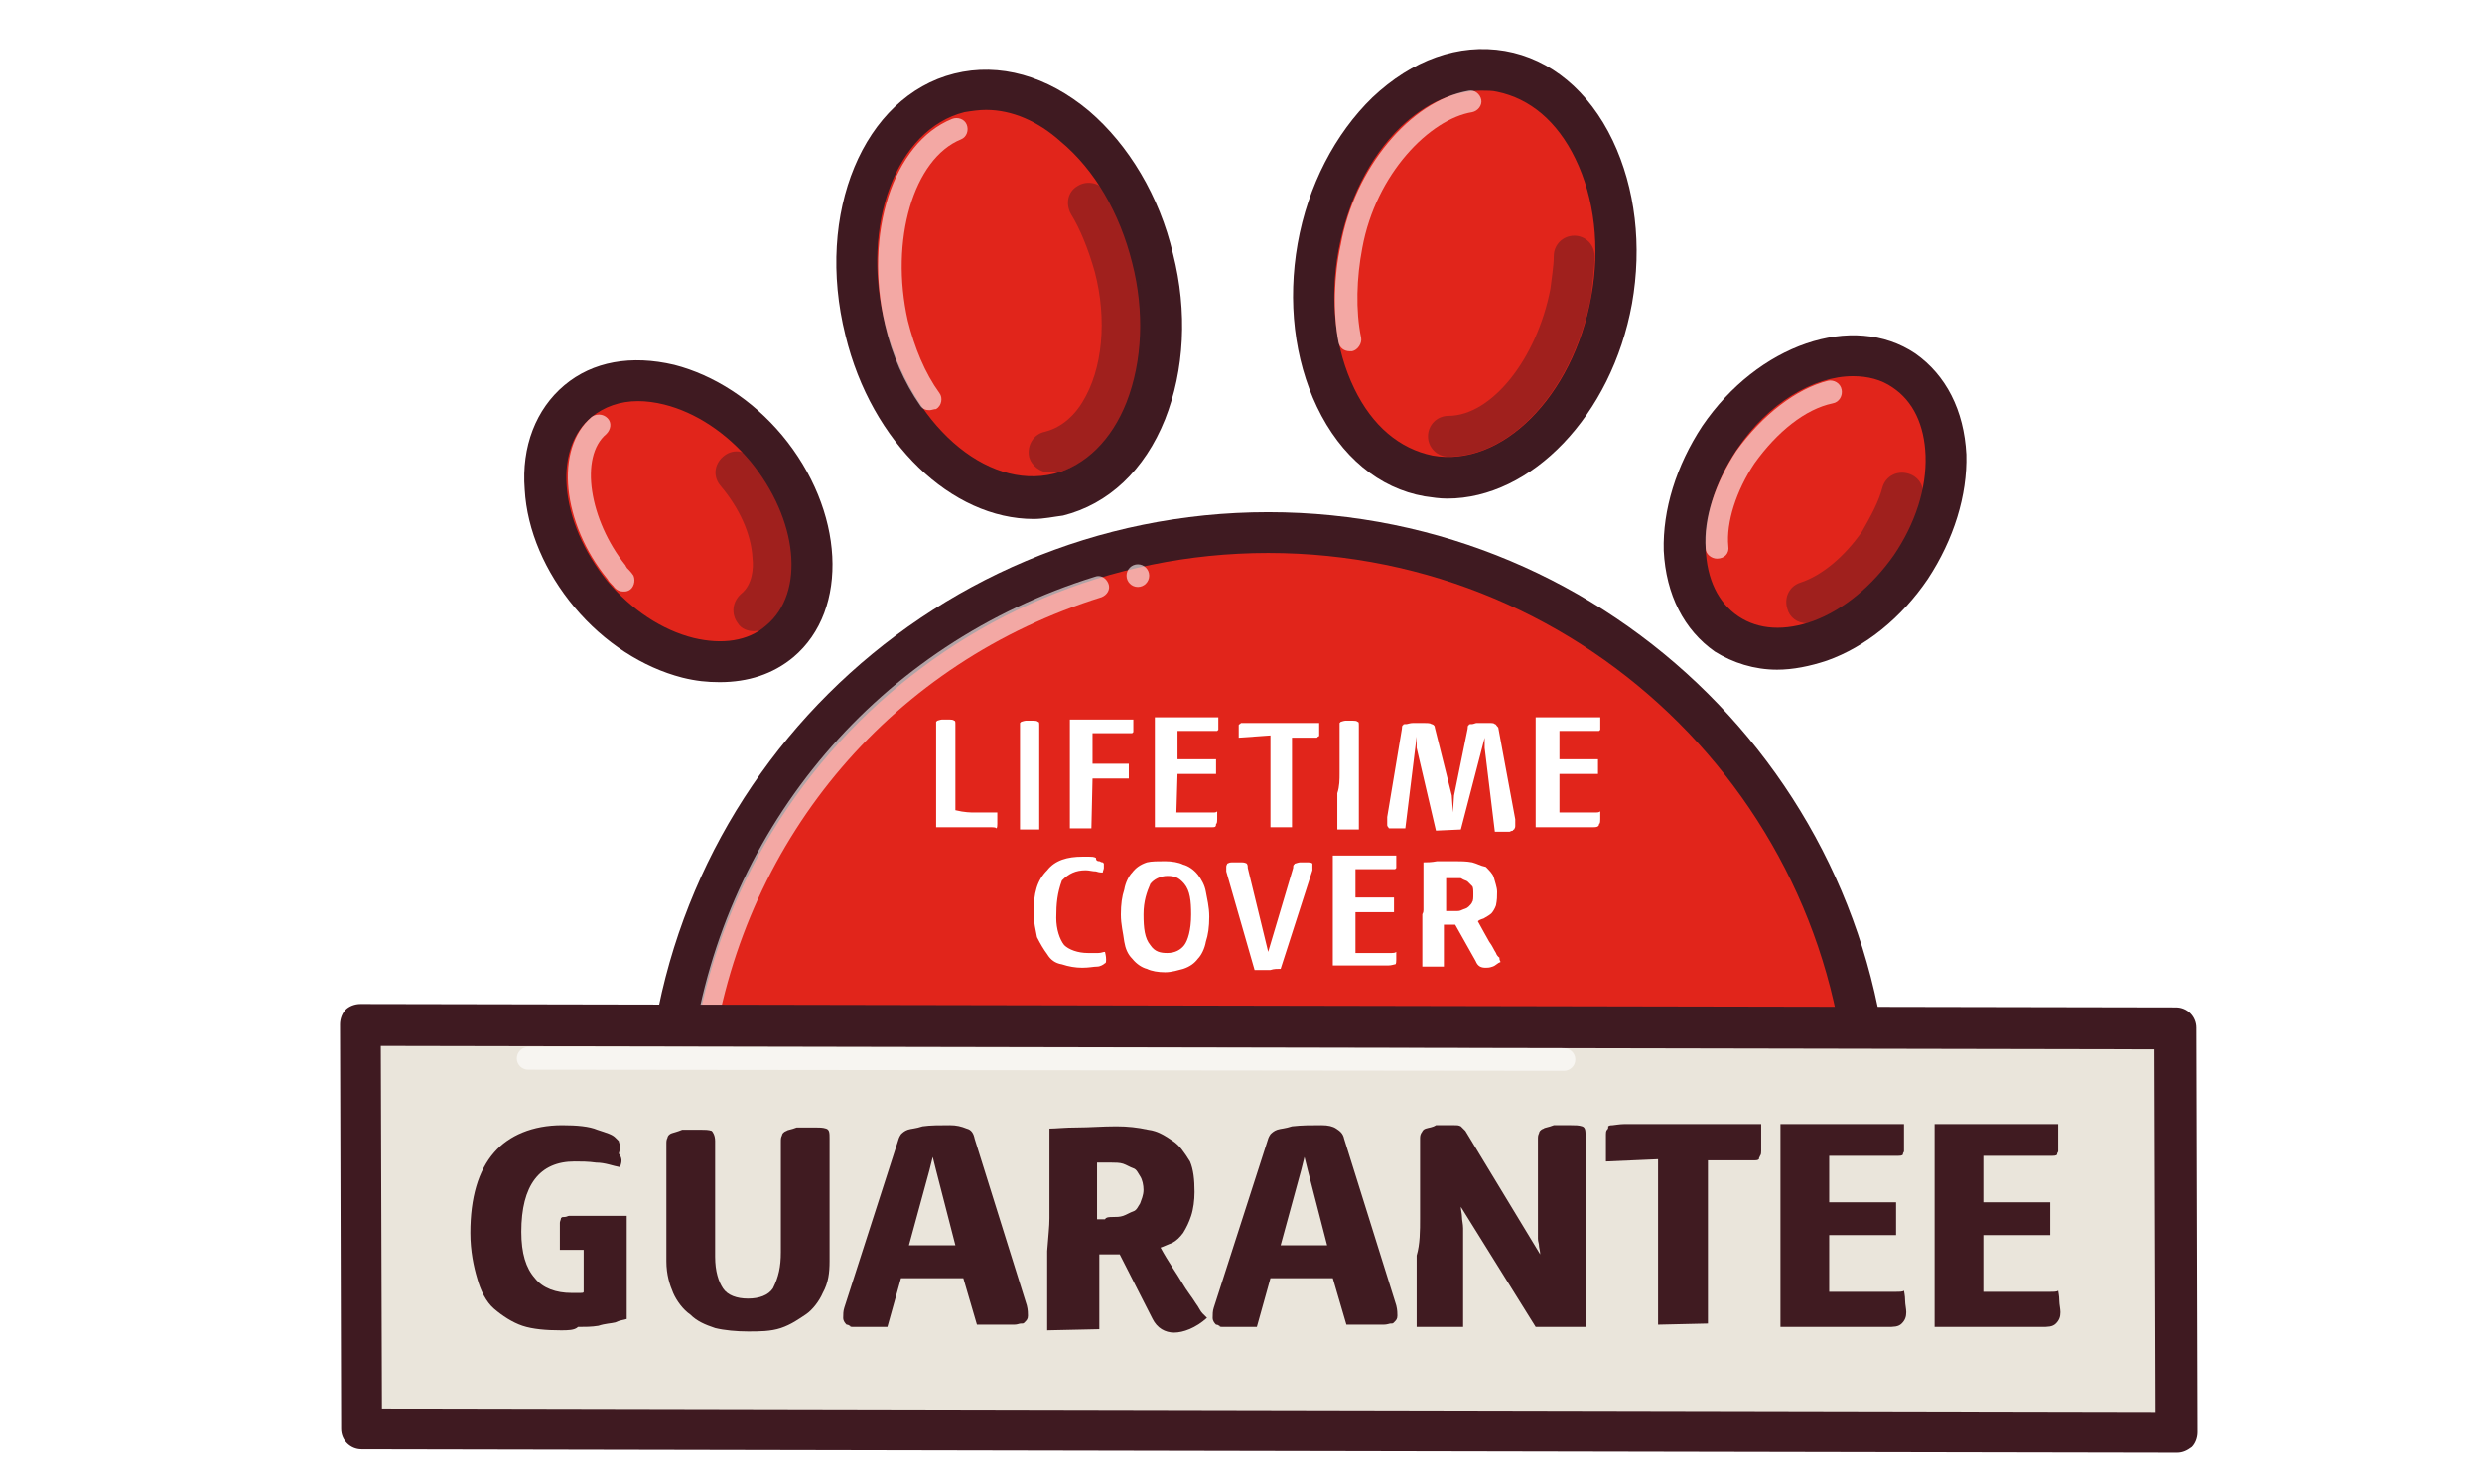
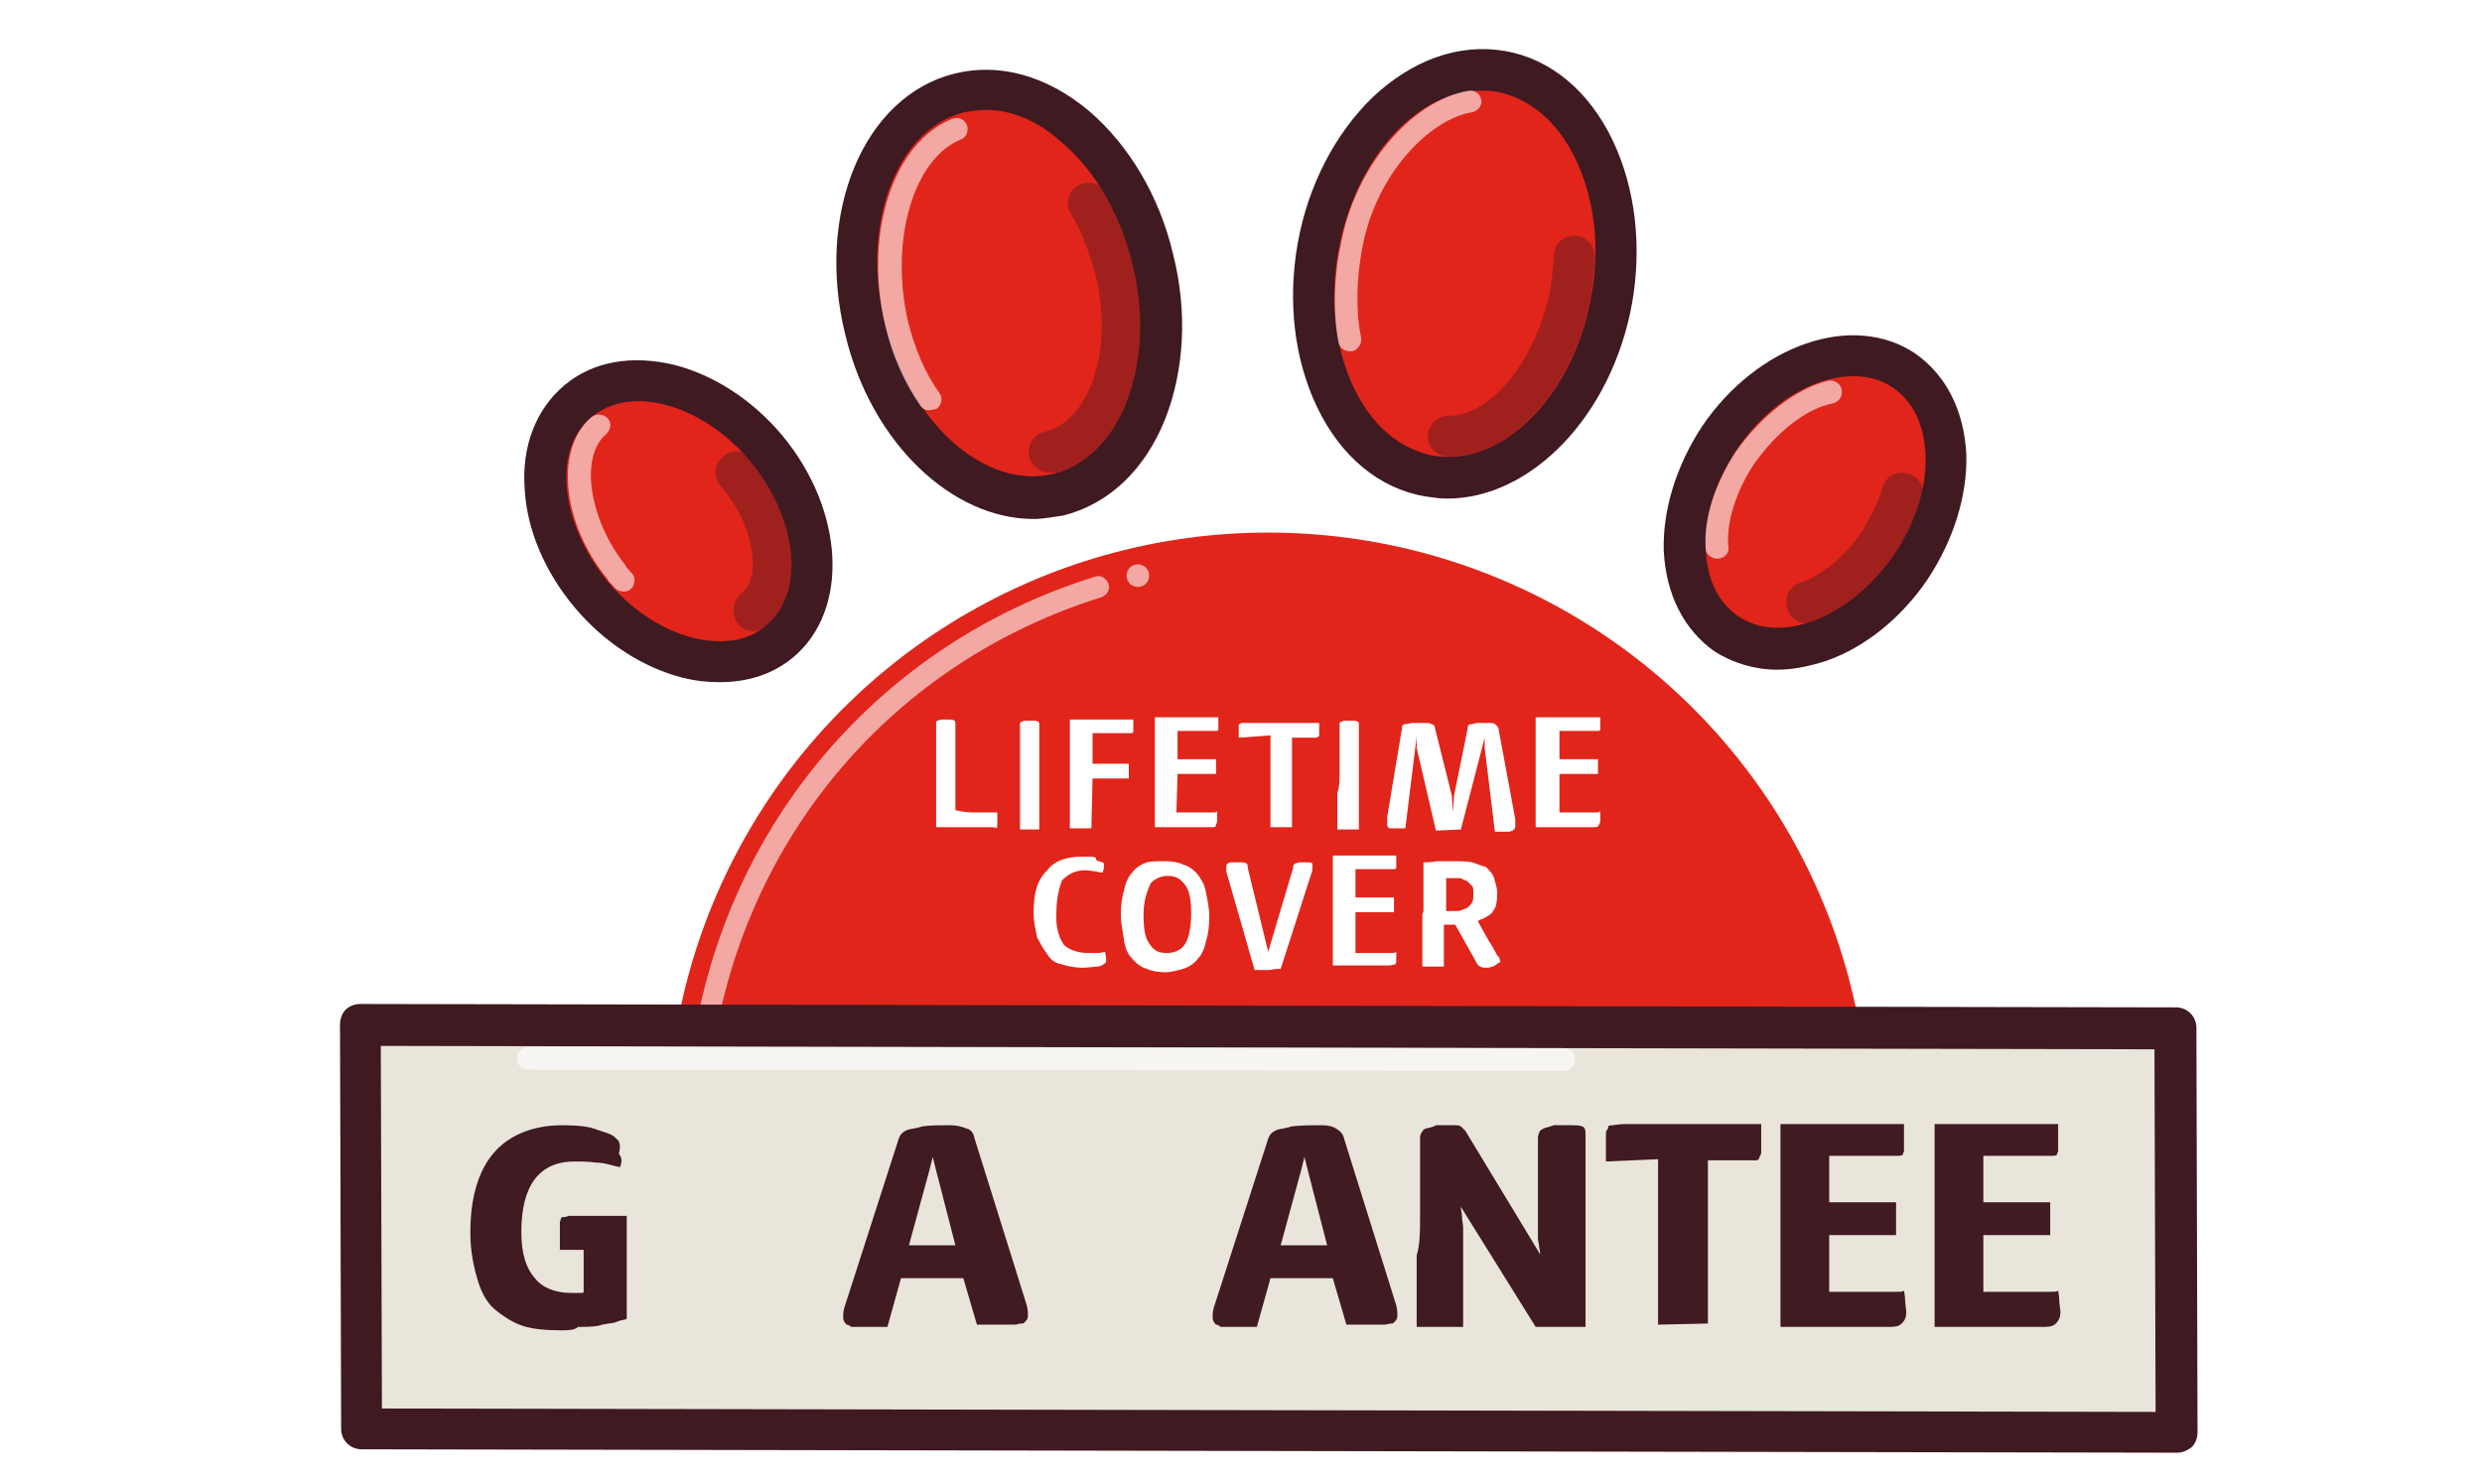
<svg xmlns="http://www.w3.org/2000/svg" xmlns:xlink="http://www.w3.org/1999/xlink" version="1.1" id="Layer_1" x="0px" y="0px" width="219px" height="131px" viewBox="0 0 219 131" style="enable-background:new 0 0 219 131;" xml:space="preserve">
  <style type="text/css">
	.st0{fill:#401B21;}
	.st1{fill:#E1251B;stroke:#3F1A21;stroke-width:2.478;stroke-linecap:round;stroke-linejoin:round;stroke-miterlimit:10;}
	.st2{fill:#E8E3D9;}
	
		.st3{opacity:0.6;fill:none;stroke:#FFFFFF;stroke-width:1.343;stroke-linecap:round;stroke-miterlimit:22.926;enable-background:new    ;}
	
		.st4{opacity:0.4;fill:none;stroke:#401B21;stroke-width:2.478;stroke-linecap:round;stroke-linejoin:round;stroke-miterlimit:22.926;enable-background:new    ;}
	.st5{opacity:0.6;fill:#FFFFFF;enable-background:new    ;}
	.st6{fill:#3F1A21;}
	.st7{fill:none;stroke:#3F1A21;stroke-width:2.478;stroke-linecap:round;stroke-linejoin:round;stroke-miterlimit:10;}
	.st8{fill:#BA8750;stroke:#401B21;stroke-width:2.478;stroke-linecap:round;stroke-linejoin:round;stroke-miterlimit:10;}
	.st9{fill:#96CC7A;stroke:#3F1A21;stroke-width:2.478;stroke-linecap:round;stroke-linejoin:round;stroke-miterlimit:22.926;}
	.st10{fill:#96CC7A;}
	.st11{fill:none;stroke:#3F1A21;stroke-width:2.478;stroke-linecap:round;stroke-linejoin:round;stroke-miterlimit:22.926;}
	.st12{fill:#DCD4C6;stroke:#401B21;stroke-width:2.478;stroke-linecap:round;stroke-linejoin:round;stroke-miterlimit:22.926;}
	.st13{fill:#E1251B;stroke:#3F1A21;stroke-width:2.692;stroke-linejoin:round;stroke-miterlimit:10;}
	
		.st14{opacity:0.6;fill:none;stroke:#FFFFFF;stroke-width:1.343;stroke-linecap:round;stroke-linejoin:round;stroke-miterlimit:10;enable-background:new    ;}
	.st15{fill:#BAB6B7;stroke:#3F1A21;stroke-width:2.478;stroke-linecap:round;stroke-linejoin:round;stroke-miterlimit:10;}
	
		.st16{opacity:0.4;fill:none;stroke:#401B21;stroke-width:2.478;stroke-linecap:round;stroke-miterlimit:22.926;enable-background:new    ;}
	.st17{fill:#FFFFFF;}
	.st18{fill:#E1251B;stroke:#3F1A21;stroke-width:2.478;stroke-linejoin:round;stroke-miterlimit:10;}
	.st19{fill:#E1251B;stroke:#3F1A21;stroke-width:2.478;stroke-linecap:round;stroke-linejoin:round;stroke-miterlimit:10;}
	
		.st20{opacity:0.6;fill:none;stroke:#FFFFFF;stroke-width:2.478;stroke-linecap:round;stroke-linejoin:round;stroke-miterlimit:10;enable-background:new    ;}
	.st21{fill:#E8E3D9;stroke:#3F1A21;stroke-width:2.478;stroke-linecap:round;stroke-linejoin:round;stroke-miterlimit:10;}
	.st22{opacity:0.4;}
	.st23{fill:none;stroke:#231F20;stroke-width:2.478;stroke-linecap:round;stroke-linejoin:round;stroke-miterlimit:10;}
	.st24{fill:none;stroke:#3F1A21;stroke-width:2.478;stroke-linecap:round;stroke-linejoin:round;stroke-miterlimit:10;}
	
		.st25{opacity:0.6;fill:none;stroke:#FFFFFF;stroke-width:1.343;stroke-linecap:round;stroke-linejoin:round;stroke-miterlimit:22.926;enable-background:new    ;}
	.st26{fill:#E1DACD;stroke:#401B21;stroke-width:2.478;stroke-linejoin:round;stroke-miterlimit:10;}
	.st27{fill:#AC1B23;}
	.st28{fill:#3B2224;}
	.st29{fill:#71706D;}
	.st30{fill:#E1251B;}
	.st31{opacity:0.4;fill:#3C2225;enable-background:new    ;}
	.st32{fill:#BF8746;}
	.st33{opacity:0.4;fill:#401B21;enable-background:new    ;}
	.st34{fill:#231F20;}
	.st35{fill:#3F1B22;}
	.st36{fill:#D4D5D4;}
	.st37{opacity:0.6;}
	.st38{fill:#0E4E95;}
	.st39{clip-path:url(#SVGID_3_);fill:#0E4E95;}
	
		.st40{opacity:0.6;fill:none;stroke:#FFFFFF;stroke-width:1.2;stroke-linecap:round;stroke-linejoin:round;stroke-miterlimit:22.926;enable-background:new    ;}
	.st41{fill:#3E1A21;}
	.st42{fill:#AC212E;}
	.st43{fill:#C2B59B;}
	.st44{fill:#DE2626;}
	.st45{fill:#3F1B21;}
	.st46{fill:#ECADAC;}
	.st47{fill:#AE9496;}
	.st48{fill:#8F191B;}
	.st49{fill:#E02826;}
	.st50{fill:#AC222E;}
	.st51{fill:#EDADAC;}
	.st52{fill:#AD9397;}
	.st53{fill:#AD9498;}
	.st54{fill:#8F191C;}
	.st55{fill:#401B22;}
	.st56{fill:#401C23;}
	.st57{fill:#DE2726;}
	.st58{fill:#E8E4D9;}
	.st59{fill:#EDAEAD;}
	.st60{fill:#AE9497;}
	.st61{fill:#91191C;}
	.st62{fill:url(#Border_Stroke_2_);}
	.st63{fill-rule:evenodd;clip-rule:evenodd;fill:url(#Border_2_);}
	.st64{fill-rule:evenodd;clip-rule:evenodd;fill:#E0C987;fill-opacity:0.1;}
	.st65{fill:url(#SVGID_4_);}
	.st66{fill:#FFF2AB;fill-opacity:0.35;}
	.st67{fill-rule:evenodd;clip-rule:evenodd;fill:#FFFFFF;fill-opacity:0.15;}
	.st68{fill:#CDB577;}
	.st69{fill-rule:evenodd;clip-rule:evenodd;fill:#FFF9E1;}
	.st70{fill-rule:evenodd;clip-rule:evenodd;fill:#338C42;}
	.st71{fill-rule:evenodd;clip-rule:evenodd;fill:url(#SVGID_6_);}
	.st72{fill-rule:evenodd;clip-rule:evenodd;fill:url(#SVGID_7_);}
	.st73{fill-rule:evenodd;clip-rule:evenodd;fill:#38B449;}
	.st74{fill:#FFF9E1;}
	.st75{fill:#1F1B11;}
	.st76{fill:#CEB896;}
	.st77{fill:#BAB6B7;}
	.st78{fill:#AC212E;stroke:#3F1A21;stroke-width:2.478;stroke-linecap:round;stroke-linejoin:round;stroke-miterlimit:10;}
	.st79{fill-rule:evenodd;clip-rule:evenodd;fill:#3F1A21;}
	.st80{fill:#C1B49A;stroke:#401B21;stroke-width:2.478;stroke-linecap:round;stroke-linejoin:round;stroke-miterlimit:22.926;}
	.st81{opacity:0.7;}
	.st82{fill:none;stroke:#FFFFFF;stroke-width:1.343;stroke-linecap:round;stroke-linejoin:round;stroke-miterlimit:22.926;}
	
		.st83{opacity:0.4;fill:none;stroke:#3F1A21;stroke-width:2.478;stroke-linecap:round;stroke-linejoin:round;stroke-miterlimit:10;enable-background:new    ;}
	.st84{fill:#AC212E;stroke:#3F1A21;stroke-width:2.478;stroke-linecap:round;stroke-linejoin:round;stroke-miterlimit:10;}
	.st85{fill:none;stroke:#FFFFFF;stroke-width:1.343;stroke-linecap:round;stroke-miterlimit:22.926;}
	.st86{fill:none;stroke:#401B21;stroke-width:2.478;stroke-linecap:round;stroke-linejoin:round;stroke-miterlimit:22.926;}
	.st87{fill:#BAB6B7;stroke:#3F1A21;stroke-width:2.478;stroke-linecap:round;stroke-linejoin:round;stroke-miterlimit:10;}
	.st88{opacity:0.5;clip-path:url(#SVGID_9_);fill:#2FBEEA;enable-background:new    ;}
	.st89{fill:#C1B49A;}
	.st90{opacity:0.4;fill:#3F1A21;enable-background:new    ;}
	.st91{fill:#F4CF35;}
	.st92{fill:#BA8750;}
	.st93{fill:#F7941D;}
	.st94{fill:#666666;}
	.st95{fill:#535050;}
	.st96{fill:none;}
	.st97{fill:#E1251B;stroke:#401B21;stroke-width:2.478;stroke-miterlimit:10;}
	.st98{fill:none;stroke:#401B21;stroke-width:2.478;stroke-linecap:round;stroke-linejoin:round;stroke-miterlimit:10;}
	
		.st99{clip-path:url(#SVGID_11_);fill:none;stroke:#FFFFFF;stroke-width:2.1;stroke-linecap:round;stroke-linejoin:round;stroke-miterlimit:22.926;}
	
		.st100{clip-path:url(#SVGID_13_);fill:none;stroke:#FFFFFF;stroke-width:2.1;stroke-linecap:round;stroke-linejoin:round;stroke-miterlimit:22.926;}
	
		.st101{clip-path:url(#SVGID_15_);fill:none;stroke:#FFFFFF;stroke-width:2.1;stroke-linecap:round;stroke-linejoin:round;stroke-miterlimit:22.926;}
	
		.st102{clip-path:url(#SVGID_17_);fill:none;stroke:#FFFFFF;stroke-width:2.1;stroke-linecap:round;stroke-linejoin:round;stroke-miterlimit:22.926;}
	
		.st103{clip-path:url(#SVGID_19_);fill:none;stroke:#FFFFFF;stroke-width:2.1;stroke-linecap:round;stroke-linejoin:round;stroke-miterlimit:22.926;}
	
		.st104{clip-path:url(#SVGID_21_);fill:none;stroke:#401B21;stroke-width:2.478;stroke-linecap:round;stroke-linejoin:round;stroke-miterlimit:22.926;}
	
		.st105{clip-path:url(#SVGID_23_);fill:none;stroke:#401B21;stroke-width:2.478;stroke-linecap:round;stroke-linejoin:round;stroke-miterlimit:22.926;}
	
		.st106{clip-path:url(#SVGID_25_);fill:none;stroke:#401B21;stroke-width:2.478;stroke-linecap:round;stroke-linejoin:round;stroke-miterlimit:22.926;}
	
		.st107{clip-path:url(#SVGID_27_);fill:none;stroke:#401B21;stroke-width:2.478;stroke-linecap:round;stroke-linejoin:round;stroke-miterlimit:22.926;}
	
		.st108{opacity:0.4;fill:none;stroke:#401B21;stroke-width:2.478;stroke-linecap:round;stroke-miterlimit:10;enable-background:new    ;}
	.st109{fill:#E8E3D9;stroke:#401B21;stroke-width:2.478;stroke-linecap:round;stroke-linejoin:round;stroke-miterlimit:10;}
	.st110{fill:#DF2926;}
	.st111{fill:#B9B6B7;}
	.st112{fill:#3E1920;}
	.st113{fill:#E7E2D8;}
	.st114{clip-path:url(#SVGID_29_);}
	.st115{fill:#EAE5DB;}
	.st116{clip-path:url(#SVGID_31_);fill:#FFFFFF;}
	.st117{clip-path:url(#SVGID_33_);fill:#3F1A21;}
	.st118{clip-path:url(#SVGID_35_);}
	
		.st119{opacity:0.6;fill:none;stroke:#FFFFFF;stroke-width:1.5;stroke-linecap:round;stroke-linejoin:round;stroke-miterlimit:3.999;enable-background:new    ;}
	.st120{clip-path:url(#SVGID_37_);}
	.st121{fill:#1B1012;}
	.st122{opacity:0.6;fill:#3F1A21;enable-background:new    ;}
	.st123{fill:url(#Border_Stroke_3_);}
	.st124{fill-rule:evenodd;clip-rule:evenodd;fill:url(#Border_3_);}
	.st125{fill:url(#SVGID_38_);}
	.st126{fill-rule:evenodd;clip-rule:evenodd;fill:url(#SVGID_39_);}
	.st127{fill-rule:evenodd;clip-rule:evenodd;fill:url(#SVGID_40_);}
	.st128{fill:#E2261D;}
	.st129{fill:#676766;}
	.st130{fill:#E1DACE;}
	.st131{fill:#211F1F;}
	.st132{fill:#45121A;}
	.st133{opacity:0.3;fill:#FFFFFF;enable-background:new    ;}
	.st134{fill:#E01A22;}
	.st135{fill:#C1B499;}
	.st136{fill:#3F1B20;}
	.st137{fill:#F39322;}
	.st138{fill:#3E3238;}
	.st139{fill:#ADADAE;}
	.st140{fill:#FF9300;}
	.st141{opacity:0.6;fill:#E9E5DA;enable-background:new    ;}
	.st142{opacity:0.8;fill:#E9E5DA;enable-background:new    ;}
	.st143{fill:#373737;}
	.st144{opacity:0.4;fill:#3F1B21;enable-background:new    ;}
	.st145{filter:url(#Adobe_OpacityMaskFilter);}
	.st146{fill-rule:evenodd;clip-rule:evenodd;fill:#FFFFFF;}
	.st147{mask:url(#mask-2_2_);fill:#FFFFFE;}
	.st148{filter:url(#Adobe_OpacityMaskFilter_1_);}
	.st149{mask:url(#mask-4_2_);fill:#007CC2;}
	.st150{fill:#104D92;}
	.st151{filter:url(#Adobe_OpacityMaskFilter_2_);}
	.st152{mask:url(#mask-2_1_);fill:#FFFFFE;}
	.st153{filter:url(#Adobe_OpacityMaskFilter_3_);}
	.st154{mask:url(#mask-4_1_);fill:#007CC2;}
	.st155{fill-rule:evenodd;clip-rule:evenodd;fill:#007CC2;}
	.st156{fill-rule:evenodd;clip-rule:evenodd;fill:#0F4B91;}
</style>
  <g>
    <g>
      <defs>
        <polygon id="SVGID_28_" points="183.4,105.6 35.7,106.1 35.7,43.3 183.4,42.9    " />
      </defs>
      <clipPath id="SVGID_3_">
        <use xlink:href="#SVGID_28_" style="overflow:visible;" />
      </clipPath>
      <g style="clip-path:url(#SVGID_3_);">
        <g>
          <ellipse class="st30" cx="111.9" cy="99.9" rx="53" ry="52.9" />
-           <path class="st6" d="M111.9,154.6c-30.3,0-54.9-24.5-54.9-54.7s24.6-54.7,54.9-54.7s54.9,24.5,54.9,54.7      S142.2,154.6,111.9,154.6z M111.9,48.8c-28.2,0-51.2,22.9-51.2,51.1c0,28.2,23,51.1,51.2,51.1s51.2-22.9,51.2-51.1      C163.1,71.7,140.2,48.8,111.9,48.8z" />
        </g>
        <path class="st5" d="M62,93.6c0,0-0.1,0-0.1,0c-0.5-0.1-0.9-0.6-0.8-1.1C64,72.8,77.6,56.8,96.6,50.9c0.5-0.2,1,0.1,1.2,0.6     c0.2,0.5-0.1,1-0.6,1.2c-18.3,5.7-31.4,21-34.3,40.1C62.8,93.3,62.4,93.6,62,93.6z" />
        <path class="st33" d="M111.6,151c-10.3,0-20.3-3-28.8-8.7c-0.8-0.5-1-1.6-0.5-2.4c0.5-0.8,1.6-1,2.4-0.5c8,5.3,17.2,8.1,26.9,8.1     c26.6,0,48.2-21.4,48.2-47.8c0-1,0.8-1.7,1.7-1.7s1.7,0.8,1.7,1.7C163.3,128,140.1,151,111.6,151z" />
        <g>
          <circle class="st5" cx="100.4" cy="50.8" r="1" />
        </g>
      </g>
    </g>
  </g>
  <g>
    <path class="st17" d="M86,71.7c0.4,0,0.7,0,1,0c0.3,0,0.4,0,0.6,0c0.1,0,0.3,0,0.4,0c0,0.1,0,0.1,0,0.4c0,0.1,0,0.3,0,0.6   c0,0.1,0,0.4-0.1,0.4c0-0.1-0.3-0.1-0.6-0.1h-4.7c0-0.1,0-0.3,0-0.7c0-0.4,0-0.7,0-1.3c0-0.4,0-1,0-1.6c0-0.6,0-1.2,0-1.8   c0-0.7,0-1.5,0-2.1c0-0.6,0-1.2,0-1.5c0-0.1,0-0.3,0-0.3l0.1-0.1c0,0,0.3-0.1,0.4-0.1s0.4,0,0.7,0c0.1,0,0.3,0,0.4,0.1   c0.1,0,0.1,0.1,0.1,0.4v7.5C85.1,71.7,85.7,71.7,86,71.7z" />
    <path class="st17" d="M90,68.2c0-0.3,0-0.7,0-1.2c0-0.4,0-0.7,0-1.2c0-0.3,0-0.7,0-1c0-0.3,0-0.6,0-0.7c0-0.1,0-0.3,0-0.3l0.1-0.1   c0,0,0.3-0.1,0.4-0.1c0.1,0,0.4,0,0.7,0c0.1,0,0.3,0,0.4,0.1c0.1,0,0.1,0.1,0.1,0.4c0,0.3,0,0.6,0,0.9c0,0.4,0,0.7,0,1.2   c0,0.4,0,0.9,0,1.2c0,0.4,0,0.7,0,1.2v4.6H90c0-0.6,0-1,0-1.6c0-0.4,0-1,0-1.6C90,69.4,90,68.8,90,68.2z" />
    <path class="st17" d="M96.3,73.1h-1.9c0-0.7,0-1.5,0-2.1c0-0.3,0-0.6,0-0.9c0-0.3,0-0.6,0-0.9c0-0.3,0-0.6,0-0.7c0-0.3,0-0.4,0-0.6   c0-1.2,0-2.2,0-2.9s0-1.2,0-1.5h5.6c0,0.3,0,0.4,0,0.6c0,0.1,0,0.3,0,0.3c0,0.1,0,0.1,0,0.1v0.1l-0.1,0.1c-0.1,0-0.1,0-0.4,0h-3.1   v2.7h3.2v1.3h-3.2L96.3,73.1z" />
    <path class="st17" d="M103.8,71.7c0.6,0,1.2,0,1.6,0c0.4,0,0.7,0,1,0c0.3,0,0.4,0,0.6,0s0.3,0,0.4-0.1c0,0.1,0,0.1,0,0.3   c0,0.1,0,0.3,0,0.4c0,0.1,0,0.4-0.1,0.4c0,0.3-0.1,0.3-0.4,0.3h-5c0-0.7,0-1.5,0-2.1c0-0.3,0-0.6,0-0.9c0-0.3,0-0.6,0-0.9   c0-0.3,0-0.6,0-0.7s0-0.4,0-0.6c0-0.6,0-1,0-1.5c0-0.4,0-0.7,0-1.2c0-0.3,0-0.6,0-0.9c0-0.3,0-0.6,0-0.9h5.6c0,0.3,0,0.4,0,0.6   c0,0.1,0,0.3,0,0.3c0,0.1,0,0.1,0,0.1v0.1l-0.1,0.1c-0.1,0-0.1,0-0.4,0h-3.1v2.5h3.4v1.3h-3.4L103.8,71.7z" />
    <path class="st17" d="M109.3,65.1c0-0.3,0-0.4,0-0.6c0-0.1,0-0.3,0-0.4c0-0.1,0-0.1,0-0.1s0-0.1,0.1-0.1l0.1-0.1c0.1,0,0.3,0,0.4,0   h6.5c0,0.3,0,0.4,0,0.6c0,0.1,0,0.3,0,0.4c0,0.1,0,0.1,0,0.1s0,0.1-0.1,0.1l-0.1,0.1c-0.1,0-0.3,0-0.4,0H114c0,0.7,0,1.3,0,1.9   c0,0.6,0,1.2,0,1.9s0,1.3,0,1.9c0,0.7,0,1.5,0,2.2h-1.9c0-1.6,0-3.2,0-4.6s0-2.5,0-3.5L109.3,65.1z" />
    <path class="st17" d="M118.2,68.2c0-0.3,0-0.7,0-1.2c0-0.4,0-0.7,0-1.2c0-0.3,0-0.7,0-1c0-0.3,0-0.6,0-0.7c0-0.1,0-0.3,0-0.3   l0.1-0.1c0,0,0.3-0.1,0.4-0.1c0.1,0,0.4,0,0.7,0c0.1,0,0.3,0,0.4,0.1c0.1,0,0.1,0.1,0.1,0.4c0,0.3,0,0.6,0,0.9c0,0.4,0,0.7,0,1.2   c0,0.4,0,0.9,0,1.2c0,0.4,0,0.7,0,1.2v4.6h-1.9c0-0.6,0-1,0-1.6c0-0.4,0-1,0-1.6C118.2,69.4,118.2,68.8,118.2,68.2z" />
    <path class="st17" d="M128.9,73.2l-2.2,0.1L125,66v-1l-1,8.1c-0.3,0-0.6,0-0.7,0c-0.1,0-0.3,0-0.4,0c-0.1,0-0.1,0-0.3,0   c0,0-0.1,0-0.1-0.1c-0.1-0.1-0.1-0.1-0.1-0.3c0-0.1,0-0.3,0-0.6l1.3-7.8c0-0.1,0-0.3,0.1-0.3c0-0.1,0.1-0.1,0.3-0.1   c0.1,0,0.3-0.1,0.6-0.1c0.1,0,0.4,0,0.9,0c0.3,0,0.6,0,0.7,0.1c0.1,0,0.3,0.1,0.3,0.3l1.5,6l0.1,1.5l0.1-1.5l1.2-5.9   c0-0.1,0-0.3,0.1-0.3c0-0.1,0.1-0.1,0.3-0.1c0.1,0,0.3-0.1,0.4-0.1s0.4,0,0.9,0s0.6,0,0.7,0.1c0.1,0,0.1,0.1,0.3,0.3l1.5,8.1   c0,0.3,0,0.4,0,0.6c0,0.1,0,0.1-0.1,0.3c0,0-0.1,0-0.1,0.1c0,0-0.1,0-0.3,0.1c-0.1,0-0.3,0-0.4,0s-0.4,0-0.9,0l-0.9-7.4v-0.9   L128.9,73.2z" />
    <path class="st17" d="M137.6,71.7c0.6,0,1.2,0,1.6,0s0.7,0,1,0s0.4,0,0.6,0c0.1,0,0.3,0,0.4-0.1c0,0.1,0,0.1,0,0.3   c0,0.1,0,0.3,0,0.4c0,0.1,0,0.4-0.1,0.4c0,0.3-0.3,0.3-0.6,0.3h-5c0-0.7,0-1.5,0-2.1c0-0.3,0-0.6,0-0.9c0-0.3,0-0.6,0-0.9   c0-0.3,0-0.6,0-0.7s0-0.4,0-0.6c0-0.6,0-1,0-1.5c0-0.4,0-0.7,0-1.2c0-0.3,0-0.6,0-0.9c0-0.3,0-0.6,0-0.9h5.7c0,0.3,0,0.4,0,0.6   c0,0.1,0,0.3,0,0.3c0,0.1,0,0.1,0,0.1v0.1l-0.1,0.1c-0.1,0-0.1,0-0.4,0h-3.1v2.5h3.4v1.3h-3.4V71.7z" />
  </g>
  <g>
    <path class="st17" d="M93.2,81c0,1,0.3,1.9,0.7,2.4c0.4,0.4,1.2,0.7,2.1,0.7c0.3,0,0.6,0,0.9,0s0.4-0.1,0.6-0.1   c0.1,0.4,0.1,0.6,0.1,0.7s0,0.3-0.1,0.3c-0.1,0.1-0.4,0.3-0.7,0.3c-0.3,0-0.7,0.1-1.3,0.1c-0.6,0-1.2-0.1-1.8-0.3   c-0.6-0.1-1-0.4-1.3-0.9c-0.3-0.4-0.6-0.9-0.9-1.5c-0.1-0.6-0.3-1.3-0.3-2.1c0-1.8,0.3-2.9,1.2-3.8c0.7-0.9,1.8-1.2,3.1-1.2   c0.3,0,0.4,0,0.6,0s0.4,0,0.6,0.1C96.7,76,96.9,76,97,76c0.1,0,0.1,0.1,0.3,0.1l0.1,0.1v0.1c0,0,0,0.1,0,0.3c0,0.1-0.1,0.3-0.1,0.4   c-0.1,0-0.3,0-0.6-0.1c-0.3,0-0.6-0.1-0.9-0.1c-0.9,0-1.5,0.3-2.1,0.9C93.3,78.8,93.2,79.7,93.2,81z" />
    <path class="st17" d="M98.9,80.7c0-0.9,0.1-1.6,0.3-2.2c0.1-0.6,0.4-1.2,0.7-1.5c0.3-0.4,0.7-0.7,1.3-0.9c0.4-0.1,1-0.1,1.6-0.1   c0.6,0,1.2,0.1,1.6,0.3c0.4,0.1,0.9,0.4,1.3,0.9c0.3,0.4,0.6,0.9,0.7,1.5c0.1,0.6,0.3,1.3,0.3,2.2s-0.1,1.6-0.3,2.2   c-0.1,0.6-0.4,1.2-0.7,1.5c-0.3,0.4-0.7,0.7-1.3,0.9c-0.4,0.1-1,0.3-1.6,0.3s-1.2-0.1-1.6-0.3c-0.4-0.1-0.9-0.4-1.3-0.9   c-0.4-0.4-0.6-0.9-0.7-1.5C99.1,82.3,98.9,81.6,98.9,80.7z M100.9,80.7c0,1.2,0.1,2.1,0.6,2.7c0.4,0.6,0.9,0.7,1.5,0.7   c0.7,0,1.2-0.3,1.5-0.7c0.3-0.4,0.6-1.3,0.6-2.7c0-1.2-0.1-2.1-0.6-2.7s-0.9-0.7-1.5-0.7c-0.6,0-1.2,0.3-1.5,0.7   C101.2,78.7,100.9,79.5,100.9,80.7z" />
    <path class="st17" d="M114.1,76.6c0-0.1,0-0.3,0.1-0.3c0-0.1,0.1-0.1,0.1-0.1s0.3-0.1,0.4-0.1s0.4,0,0.7,0c0.1,0,0.3,0,0.4,0.1   c0,0.1,0,0.3,0,0.6l-2.8,8.7c-0.3,0-0.6,0-0.9,0.1c-0.3,0-0.6,0-0.7,0c-0.3,0-0.4,0-0.7,0l-2.5-8.7c0-0.1,0-0.3,0-0.4   c0-0.1,0-0.1,0.1-0.3c0.1,0,0.1-0.1,0.4-0.1c0.3,0,0.4,0,0.7,0c0.3,0,0.4,0,0.6,0.1c0.1,0.1,0.1,0.3,0.1,0.4l1.8,7.4L114.1,76.6z" />
    <path class="st17" d="M119.6,84.1c0.6,0,1.2,0,1.6,0c0.4,0,0.7,0,1,0c0.3,0,0.4,0,0.6,0c0.1,0,0.3,0,0.4-0.1c0,0.1,0,0.1,0,0.3   c0,0.1,0,0.3,0,0.4s0,0.4-0.1,0.4c-0.1,0-0.3,0.1-0.6,0.1h-4.9c0-0.7,0-1.5,0-2.1c0-0.3,0-0.6,0-0.9c0-0.3,0-0.6,0-0.9s0-0.6,0-0.7   c0-0.3,0-0.4,0-0.6c0-0.6,0-1,0-1.5c0-0.4,0-0.7,0-1.2c0-0.3,0-0.6,0-0.9c0-0.3,0-0.6,0-0.9h5.6c0,0.3,0,0.4,0,0.6s0,0.3,0,0.3   c0,0.1,0,0.1,0,0.1v0.1l-0.1,0.1c-0.1,0-0.1,0-0.4,0h-3.1v2.5h3.4v1.3h-3.4L119.6,84.1z" />
    <path class="st17" d="M125.6,80.3c0-0.4,0-0.9,0-1.3c0-0.4,0-0.9,0-1.2c0-0.4,0-0.7,0-1s0-0.6,0-0.7c0.3,0,0.7,0,1.2-0.1   c0.4,0,1,0,1.6,0c0.4,0,1,0,1.5,0.1c0.4,0.1,0.7,0.3,1.2,0.4c0.3,0.3,0.6,0.6,0.7,0.9c0.1,0.4,0.3,0.9,0.3,1.3s0,0.7-0.1,1.2   c-0.1,0.3-0.3,0.6-0.4,0.7c-0.1,0.1-0.4,0.3-0.6,0.4c-0.1,0.1-0.4,0.1-0.6,0.3c0.4,0.7,0.7,1.3,1,1.8c0.3,0.4,0.4,0.7,0.6,1   c0.1,0.3,0.3,0.4,0.3,0.4c0,0.3,0.1,0.3,0.1,0.4c-0.3,0.1-0.4,0.3-0.7,0.4c-0.3,0.1-0.4,0.1-0.6,0.1c-0.4,0-0.7-0.1-0.9-0.6   l-1.8-3.2h-1v3.7h-1.9c0-0.7,0-1.3,0-1.9c0-0.3,0-0.6,0-0.9s0-0.6,0-0.9c0-0.3,0-0.6,0-0.9C125.5,80.6,125.6,80.6,125.6,80.3z    M128.4,80.4c0.3,0,0.4,0,0.6-0.1s0.4-0.1,0.6-0.3c0.1-0.1,0.3-0.3,0.3-0.4c0.1-0.1,0.1-0.4,0.1-0.7s0-0.6-0.1-0.7   c-0.1-0.1-0.3-0.3-0.4-0.4c-0.1-0.1-0.3-0.1-0.6-0.3c-0.1,0-0.4,0-0.6,0c-0.1,0-0.4,0-0.4,0c-0.1,0-0.1,0-0.3,0c0,0.1,0,0.3,0,0.6   s0,0.4,0,0.7s0,0.6,0,0.9s0,0.6,0,0.7h0.9V80.4z" />
  </g>
  <g>
    <g>
      <ellipse transform="matrix(0.97 -0.242 0.242 0.97 -3.623 22.311)" class="st30" cx="89.1" cy="25.9" rx="13.1" ry="18.3" />
      <path class="st6" d="M91.2,45.8c-7.2,0-14.3-6.7-16.6-16.2c-2.7-10.8,1.6-21.1,9.6-23.1c4-1,8.2,0.2,11.9,3.3    c3.5,3,6.2,7.5,7.4,12.6c1.3,5.1,1,10.3-0.7,14.6c-1.8,4.5-5,7.5-9,8.5C93,45.6,92.1,45.8,91.2,45.8z M87,9.7    c-0.6,0-1.3,0.1-1.9,0.2c-6,1.5-9.2,9.9-7,18.7c2.2,8.8,8.9,14.7,14.9,13.2c2.8-0.7,5.1-3,6.4-6.3c1.4-3.6,1.6-8,0.5-12.3    c-1.1-4.4-3.3-8.2-6.3-10.7C91.6,10.7,89.3,9.7,87,9.7z" />
    </g>
    <path class="st5" d="M82,36.2c-0.3,0-0.6-0.1-0.8-0.4c-1.4-2-2.5-4.5-3.1-7.1c-1.9-8.1,0.7-16.1,5.9-18.2c0.5-0.2,1.1,0,1.3,0.5   c0.2,0.5,0,1.1-0.5,1.3c-4.2,1.7-6.3,8.9-4.7,16c0.6,2.4,1.5,4.6,2.8,6.4c0.3,0.4,0.2,1.1-0.3,1.4C82.4,36.1,82.2,36.2,82,36.2z" />
    <path class="st33" d="M92.6,41.7c-0.8,0-1.6-0.6-1.8-1.4c-0.2-1,0.4-2,1.4-2.2c1.6-0.4,2.7-1.6,3.3-2.6c1.8-2.9,2.2-7.3,1.1-11.5   c-0.6-2.1-1.3-3.8-2.1-5.1c-0.5-0.9-0.3-2,0.6-2.5c0.8-0.5,2-0.3,2.5,0.6c1,1.6,1.9,3.6,2.6,6.1c1.3,5.3,0.7,10.6-1.5,14.3   c-1.4,2.3-3.3,3.8-5.5,4.3C92.9,41.7,92.7,41.7,92.6,41.7z" />
  </g>
  <g>
    <g>
      <ellipse transform="matrix(0.56 -0.828 0.828 0.56 33.703 152.156)" class="st30" cx="160.2" cy="44.3" rx="14" ry="10.2" />
      <path class="st6" d="M156.8,59.1c-2,0-3.9-0.6-5.5-1.6c-2.7-1.9-4.3-5-4.5-8.9c-0.1-3.6,1.1-7.5,3.4-11    c4.9-7.2,13.3-10.1,18.8-6.4c2.7,1.9,4.3,5,4.5,8.9c0.1,3.6-1.1,7.5-3.4,11c-2.3,3.4-5.5,6-8.9,7.2    C159.7,58.8,158.2,59.1,156.8,59.1z M163.5,33.2c-3.5,0-7.5,2.4-10.2,6.4l0,0c-1.9,2.8-2.9,5.9-2.8,8.8c0.1,2.7,1.1,4.8,2.9,6    c1.8,1.2,4.1,1.3,6.6,0.4c2.7-1,5.2-3.1,7.1-5.8c1.9-2.8,2.9-5.9,2.8-8.8c-0.1-2.7-1.1-4.8-2.9-6C166,33.5,164.8,33.2,163.5,33.2z     M151.8,38.6L151.8,38.6L151.8,38.6z" />
    </g>
    <path class="st5" d="M151.5,49.3c-0.5,0-1-0.4-1-0.9c-0.2-2.6,0.8-5.7,2.7-8.6c2.3-3.2,5.3-5.5,8.1-6.2c0.5-0.1,1.1,0.2,1.2,0.8   c0.1,0.5-0.2,1.1-0.8,1.2c-2.4,0.5-4.9,2.5-6.9,5.3c-1.6,2.4-2.5,5.2-2.3,7.3C152.6,48.8,152.2,49.3,151.5,49.3   C151.6,49.3,151.6,49.3,151.5,49.3z" />
    <path class="st33" d="M159.4,55c-0.8,0-1.5-0.5-1.7-1.3c-0.3-1,0.2-2,1.2-2.3c1.8-0.6,3.8-2.2,5.4-4.5c0.8-1.4,1.5-2.7,1.8-3.9   c0.3-1,1.3-1.5,2.3-1.2c1,0.3,1.5,1.3,1.2,2.3c-0.4,1.5-1.2,3.1-2.2,4.8c-2.2,3.1-4.7,5.1-7.4,6C159.7,55,159.5,55,159.4,55z" />
  </g>
  <g>
    <g>
      <ellipse transform="matrix(0.768 -0.641 0.641 0.768 -15.558 49.06)" class="st30" cx="59.9" cy="46" rx="10" ry="13.9" />
      <path class="st6" d="M63.5,60.2c-1.1,0-2.1-0.1-3.3-0.4c-3.5-0.9-6.9-3.1-9.5-6.2c-2.6-3.1-4.2-6.8-4.4-10.4    c-0.3-3.8,1-7.1,3.5-9.2c2.5-2.1,5.9-2.7,9.7-1.8c3.5,0.9,6.9,3.1,9.5,6.2c5.5,6.6,6,15.4,1,19.6C68.2,59.5,66,60.2,63.5,60.2z     M56.3,35.4c-1.6,0-3,0.5-4.1,1.4l0,0c-1.6,1.3-2.4,3.5-2.2,6.1c0.2,2.8,1.5,5.8,3.6,8.4c2.1,2.5,4.8,4.3,7.6,5    c2.5,0.6,4.8,0.3,6.4-1.1c3.5-2.9,2.8-9.4-1.4-14.5c-2.1-2.5-4.8-4.3-7.6-5C57.8,35.5,57,35.4,56.3,35.4z M51,35.4L51,35.4    L51,35.4z" />
    </g>
    <path class="st5" d="M55,52.2c-0.4,0-0.7-0.2-0.9-0.5c0,0-0.1-0.1-0.1-0.1c-0.1-0.1-0.3-0.3-0.4-0.5c-4-4.9-4.7-11.5-1.4-14.3   c0.4-0.3,1-0.3,1.4,0.1c0.4,0.4,0.3,1-0.1,1.4c-2.4,2-1.5,7.6,1.7,11.6c0,0.1,0.1,0.1,0.1,0.2c0,0,0.1,0.1,0.1,0.1   c0.1,0.1,0.3,0.3,0.5,0.6c0.2,0.5,0,1.1-0.4,1.3C55.3,52.2,55.2,52.2,55,52.2z" />
    <path class="st33" d="M66.5,55.7c-0.5,0-1.1-0.2-1.4-0.7c-0.6-0.8-0.5-1.9,0.3-2.6c1-0.8,1.1-2.3,1-3.1c-0.1-2.2-1.2-4.5-2.8-6.4   c-0.7-0.8-0.6-1.9,0.2-2.6c0.8-0.7,1.9-0.6,2.6,0.2c2.2,2.5,3.5,5.5,3.7,8.5c0.2,1.8-0.2,4.6-2.3,6.2   C67.3,55.6,66.9,55.7,66.5,55.7z" />
  </g>
  <g>
    <g>
      <ellipse transform="matrix(0.177 -0.984 0.984 0.177 82.627 147.071)" class="st30" cx="129.2" cy="24.1" rx="18.1" ry="13.1" />
      <path class="st6" d="M127.7,44c-0.7,0-1.3-0.1-2-0.2c-4-0.7-7.4-3.5-9.5-7.9c-2-4.2-2.6-9.3-1.7-14.4c0.9-5.1,3.3-9.7,6.6-12.9    c3.5-3.3,7.6-4.8,11.7-4.1c4,0.7,7.4,3.5,9.5,7.9c2,4.2,2.6,9.3,1.7,14.4C142.2,36.7,135.1,44,127.7,44z M130.7,8    c-2.4,0-4.9,1.1-7.1,3.2c-2.8,2.7-4.7,6.6-5.5,10.9l0,0c-0.8,4.4-0.3,8.7,1.4,12.2c1.6,3.3,4,5.3,6.9,5.9c6.1,1.1,12.4-5.2,14-14    c0.8-4.4,0.3-8.7-1.4-12.2c-1.6-3.3-4-5.3-6.9-5.9C131.7,8,131.2,8,130.7,8z M116.3,21.8L116.3,21.8L116.3,21.8z" />
    </g>
    <path class="st5" d="M119.1,31c-0.5,0-0.9-0.3-1-0.8c-0.5-2.6-0.4-5.9,0.2-8.6c1.2-6.7,6.1-12.7,11.3-13.6c0.5-0.1,1,0.3,1.1,0.8   s-0.3,1-0.8,1.1c-3.7,0.6-8.5,5.4-9.7,12c-0.5,2.6-0.6,5.5-0.1,7.9c0.1,0.5-0.3,1.1-0.8,1.2C119.3,31,119.2,31,119.1,31z" />
    <path class="st33" d="M127.8,40.3c-1,0-1.8-0.8-1.8-1.8s0.8-1.8,1.8-1.8c3.8,0,7.8-5,9-11.2c0.1-0.9,0.3-2,0.3-2.9   c0-1,0.8-1.8,1.8-1.8c1,0,1.8,0.8,1.8,1.8c0,1.2-0.2,2.4-0.3,3.5C138.9,34.2,133.5,40.3,127.8,40.3z" />
  </g>
  <g>
    <g>
      <polygon class="st115" points="192.1,126.4 31.9,126.1 31.8,90.5 191.9,90.7   " />
      <path class="st6" d="M192.1,128.2C192.1,128.2,192.1,128.2,192.1,128.2l-160.2-0.3c-1,0-1.8-0.8-1.8-1.8l-0.1-35.7    c0-0.5,0.2-1,0.5-1.3c0.3-0.3,0.8-0.5,1.3-0.5c0,0,0,0,0,0l160.2,0.3c1,0,1.8,0.8,1.8,1.8l0.1,35.7c0,0.5-0.2,1-0.5,1.3    C193,128,192.6,128.2,192.1,128.2z M33.7,124.3l156.5,0.3l-0.1-32L33.6,92.3L33.7,124.3z" />
    </g>
  </g>
  <path class="st5" d="M138,94.5L138,94.5l-91.4-0.1c-0.5,0-1-0.4-1-1c0-0.5,0.4-1,1-1h0l91.4,0.1c0.5,0,1,0.4,1,1  C139,94.1,138.5,94.5,138,94.5z" />
  <g>
    <path class="st0" d="M54.7,103c-0.6-0.1-1.3-0.4-2.1-0.4c-0.7-0.1-1.3-0.1-1.9-0.1c-3.1,0-4.7,2.1-4.7,6.2c0,1.9,0.4,3.2,1.2,4.1   c0.7,0.9,1.9,1.3,3.2,1.3c0.3,0,0.4,0,0.7,0c0.3,0,0.4,0,0.4-0.1v-3.7h-2.1c0-0.6,0-1,0-1.5c0-0.3,0-0.6,0-0.9   c0-0.1,0.1-0.3,0.1-0.4c0.1-0.1,0.1-0.1,0.3-0.1s0.3-0.1,0.4-0.1c0.1,0,0.4,0,0.7,0s0.9,0,1.6,0c0.7,0,1.6,0,2.8,0v9.1   c-0.3,0.1-0.6,0.1-1,0.3c-0.4,0.1-0.9,0.1-1.5,0.3c-0.6,0.1-1.2,0.1-1.8,0.1c-0.3,0.3-0.9,0.3-1.5,0.3c-1.3,0-2.5-0.1-3.4-0.4   s-1.8-0.9-2.5-1.5c-0.7-0.6-1.2-1.6-1.5-2.7c-0.3-1-0.6-2.4-0.6-4c0-3.1,0.7-5.5,2.1-7.1c1.3-1.5,3.4-2.4,6-2.4   c1.3,0,2.4,0.1,3.1,0.4c0.9,0.3,1.3,0.4,1.6,0.7c0.1,0.1,0.1,0.1,0.3,0.3c0,0.1,0.1,0.3,0.1,0.4c0,0.1,0,0.4-0.1,0.7   C54.9,102.2,54.9,102.5,54.7,103z" />
-     <path class="st0" d="M68.9,110.5c0-0.3,0-0.9,0-1.3c0-0.4,0-1.2,0-1.9s0-1.3,0-2.1s0-1.3,0-1.9c0-0.6,0-1.2,0-1.6s0-0.7,0-0.9   c0-0.3,0-0.4,0.1-0.6c0-0.1,0.1-0.3,0.4-0.4c0.1-0.1,0.4-0.1,0.9-0.3c0.4,0,0.9,0,1.6,0c0.4,0,0.7,0,1,0.1c0.3,0.1,0.3,0.4,0.3,0.9   c0,0.3,0,0.7,0,1.3c0,0.6,0,1.2,0,2.1c0,0.9,0,1.9,0,3.1c0,1.2,0,2.7,0,4.3c0,1-0.1,1.9-0.6,2.8c-0.3,0.7-0.9,1.5-1.5,1.9   c-0.6,0.4-1.3,0.9-2.2,1.2c-0.9,0.3-1.9,0.3-2.9,0.3s-2.1-0.1-2.9-0.3c-0.9-0.3-1.6-0.6-2.2-1.2c-0.6-0.4-1.2-1.2-1.5-1.9   c-0.3-0.7-0.6-1.6-0.6-2.8c0-2.9,0-5.3,0-6.9s0-2.8,0-3.4c0-0.3,0-0.4,0.1-0.6c0-0.1,0.1-0.3,0.4-0.4s0.4-0.1,0.9-0.3   c0.4,0,0.9,0,1.6,0c0.4,0,0.7,0,1,0.1c0.1,0.1,0.3,0.4,0.3,0.9c0,0.3,0,0.6,0,1c0,0.4,0,1,0,1.8c0,0.6,0,1.3,0,2.1s0,1.5,0,2.1   c0,0.7,0,1.3,0,1.9c0,0.6,0,1,0,1.3c0,1.3,0.3,2.2,0.7,2.8c0.4,0.6,1.2,0.9,2.2,0.9s1.8-0.3,2.2-0.9   C68.7,112.7,68.9,111.8,68.9,110.5z" />
    <path class="st0" d="M83.8,99.3c0.6,0,1,0.1,1.5,0.3c0.4,0.1,0.6,0.4,0.7,0.9l4.6,14.7c0.1,0.4,0.1,0.7,0.1,0.9   c0,0.3-0.1,0.4-0.3,0.6c-0.1,0.1-0.1,0.1-0.3,0.1s-0.3,0.1-0.6,0.1c-0.3,0-0.6,0-1.2,0c-0.4,0-1.2,0-2.1,0l-1.2-4.1h-5.5l-1.2,4.3   c-0.7,0-1.5,0-1.9,0c-0.4,0-0.7,0-1,0c-0.3,0-0.4,0-0.4-0.1c-0.1,0-0.1-0.1-0.3-0.1c-0.1-0.1-0.3-0.3-0.3-0.6c0-0.3,0-0.6,0.1-0.9   l4.7-14.6c0.1-0.3,0.1-0.4,0.3-0.7c0.1-0.1,0.3-0.3,0.6-0.4c0.3-0.1,0.7-0.1,1.3-0.3C82.1,99.3,82.9,99.3,83.8,99.3z M82.6,103.3   l-0.3-1.2l-0.3,1.2l-1.8,6.6h4.1L82.6,103.3z" />
-     <path class="st0" d="M92.6,107.5c0-1.9,0-3.7,0-5c0-1.3,0-2.4,0-2.9c0.6,0,1.3-0.1,2.5-0.1c1,0,2.2-0.1,3.4-0.1   c1,0,1.9,0.1,2.8,0.3c0.9,0.1,1.6,0.6,2.2,1c0.6,0.4,1,1,1.5,1.8c0.3,0.7,0.4,1.6,0.4,2.7c0,0.7-0.1,1.5-0.3,2.1s-0.4,1-0.7,1.5   c-0.3,0.4-0.6,0.7-1,0.9c-0.3,0.1-0.7,0.3-1,0.4c0.7,1.3,1.5,2.4,1.9,3.1s0.9,1.3,1.2,1.8c0.3,0.4,0.4,0.7,0.6,0.9   c0.1,0.1,0.3,0.3,0.4,0.4c-1,0.9-2.1,1.3-2.9,1.3s-1.5-0.4-1.9-1.2l-2.9-5.7H97v6.6l-4.6,0.1c0-1.3,0-2.5,0-3.8c0-1,0-2.1,0-3.2   C92.5,109,92.6,108.3,92.6,107.5z M98.2,107.4c0.3,0,0.6,0,0.9-0.1c0.3-0.1,0.6-0.3,0.9-0.4c0.3-0.1,0.4-0.4,0.6-0.7   c0.1-0.3,0.3-0.7,0.3-1.2c0-0.4-0.1-0.9-0.3-1.2s-0.3-0.6-0.6-0.7c-0.3-0.1-0.6-0.3-0.9-0.4c-0.3-0.1-0.7-0.1-1-0.1   c-0.3,0-0.6,0-0.9,0c-0.1,0-0.3,0-0.4,0v5c0.1,0,0.4,0,0.7,0C97.6,107.4,97.9,107.4,98.2,107.4z" />
    <path class="st0" d="M116.6,99.3c0.6,0,1,0.1,1.3,0.3s0.6,0.4,0.7,0.9l4.6,14.7c0.1,0.4,0.1,0.7,0.1,0.9c0,0.3-0.1,0.4-0.3,0.6   c-0.1,0.1-0.1,0.1-0.3,0.1c-0.1,0-0.3,0.1-0.6,0.1c-0.3,0-0.6,0-1.2,0c-0.4,0-1.2,0-2.1,0l-1.2-4.1h-5.5l-1.2,4.3   c-0.7,0-1.5,0-1.9,0c-0.4,0-0.7,0-1,0c-0.3,0-0.4,0-0.4-0.1c-0.1,0-0.1-0.1-0.3-0.1c-0.1-0.1-0.3-0.3-0.3-0.6c0-0.3,0-0.6,0.1-0.9   l4.7-14.6c0.1-0.3,0.1-0.4,0.3-0.7c0.1-0.1,0.3-0.3,0.6-0.4c0.3-0.1,0.7-0.1,1.3-0.3C114.9,99.3,115.6,99.3,116.6,99.3z    M115.4,103.3l-0.3-1.2l-0.3,1.2l-1.8,6.6h4.1L115.4,103.3z" />
    <path class="st0" d="M125.3,107.5c0-0.6,0-1.2,0-1.8s0-1.3,0-2.1c0-0.6,0-1.3,0-1.8c0-0.4,0-0.9,0-1.2c0-0.3,0-0.4,0.1-0.6   c0.1-0.1,0.1-0.3,0.4-0.4s0.6-0.1,0.9-0.3c0.4,0,0.9,0,1.6,0c0.3,0,0.4,0,0.6,0.1c0.1,0.1,0.3,0.3,0.4,0.4l6.6,10.9   c0-0.3-0.1-0.6-0.1-0.7c0-0.3-0.1-0.4-0.1-0.7c0-0.3,0-0.4,0-0.7c0-0.3,0-0.6,0-0.9c0-0.4,0-0.9,0-1.6s0-1.5,0-2.2s0-1.5,0-2.1   c0-0.6,0-1,0-1.2c0-0.3,0-0.4,0.1-0.6c0-0.1,0.1-0.3,0.4-0.4c0.1-0.1,0.4-0.1,0.9-0.3c0.3,0,0.9,0,1.5,0c0.4,0,0.7,0,1,0.1   s0.3,0.4,0.3,0.9c0,0.4,0,0.9,0,1.6s0,1.3,0,2.2c0,0.7,0,1.6,0,2.4s0,1.5,0,2.1v8.5h-4.4l-6.6-10.6c0,0.3,0.1,0.6,0.1,0.9   c0,0.3,0.1,0.6,0.1,1s0,0.7,0,1.3v7.4h-4.1c0-1,0-2.1,0-3.2c0-0.9,0-1.9,0-3.1C125.3,109.8,125.3,108.6,125.3,107.5z" />
    <path class="st0" d="M141.7,102.5c0-0.6,0-1,0-1.5c0-0.3,0-0.6,0-0.9c0-0.1,0-0.3,0.1-0.4c0.1-0.1,0.1-0.1,0.1-0.3   c0.1-0.1,0.3-0.1,0.4-0.1c0.1,0,0.6-0.1,1-0.1h12.1c0,0.6,0,1,0,1.5c0,0.3,0,0.6,0,0.9c0,0.1,0,0.3-0.1,0.4c0,0.1-0.1,0.1-0.1,0.3   c-0.1,0.1-0.3,0.1-0.4,0.1s-0.6,0-1,0h-3.1c0,1.2,0,2.4,0,3.4s0,2.2,0,3.4s0,2.4,0,3.5s0,2.7,0,4.1l-4.4,0.1c0-1.6,0-2.9,0-4.3   c0-1.3,0-2.5,0-3.7c0-1.2,0-2.4,0-3.4c0-1,0-2.2,0-3.2L141.7,102.5z" />
    <path class="st0" d="M161.4,114c1.2,0,2.2,0,2.9,0s1.3,0,1.8,0c0.4,0,0.9,0,1.2,0s0.6,0,0.7-0.1c0,0.1,0.1,0.4,0.1,0.9   c0,0.3,0.1,0.7,0.1,1c0,0.4-0.1,0.7-0.4,1c-0.3,0.3-0.7,0.3-1.3,0.3h-9.4c0-1.3,0-2.7,0-4c0-0.6,0-1,0-1.6c0-0.6,0-1,0-1.6   c0-0.4,0-1,0-1.5c0-0.4,0-0.9,0-1.2c0-0.9,0-1.8,0-2.5s0-1.3,0-1.9s0-1.2,0-1.8s0-1.2,0-1.8h10.9c0,0.6,0,1,0,1.3   c0,0.3,0,0.6,0,0.7c0,0.1,0,0.3,0,0.4c0,0.1-0.1,0.1-0.1,0.3c-0.1,0.1-0.3,0.1-0.4,0.1s-0.4,0-0.9,0h-5.2v4.1h5.9v2.9h-5.9   C161.4,109.3,161.4,114,161.4,114z" />
    <path class="st0" d="M175,114c1.2,0,2.2,0,2.9,0s1.3,0,1.8,0c0.4,0,0.9,0,1.2,0s0.6,0,0.7-0.1c0,0.1,0.1,0.4,0.1,0.9   c0,0.3,0.1,0.7,0.1,1c0,0.4-0.1,0.7-0.4,1c-0.3,0.3-0.7,0.3-1.3,0.3h-9.4c0-1.3,0-2.7,0-4c0-0.6,0-1,0-1.6c0-0.6,0-1,0-1.6   c0-0.4,0-1,0-1.5c0-0.4,0-0.9,0-1.2c0-0.9,0-1.8,0-2.5s0-1.3,0-1.9s0-1.2,0-1.8s0-1.2,0-1.8h10.9c0,0.6,0,1,0,1.3   c0,0.3,0,0.6,0,0.7c0,0.1,0,0.3,0,0.4c0,0.1-0.1,0.1-0.1,0.3c-0.1,0.1-0.3,0.1-0.4,0.1s-0.4,0-0.9,0H175v4.1h5.9v2.9H175V114z" />
  </g>
</svg>